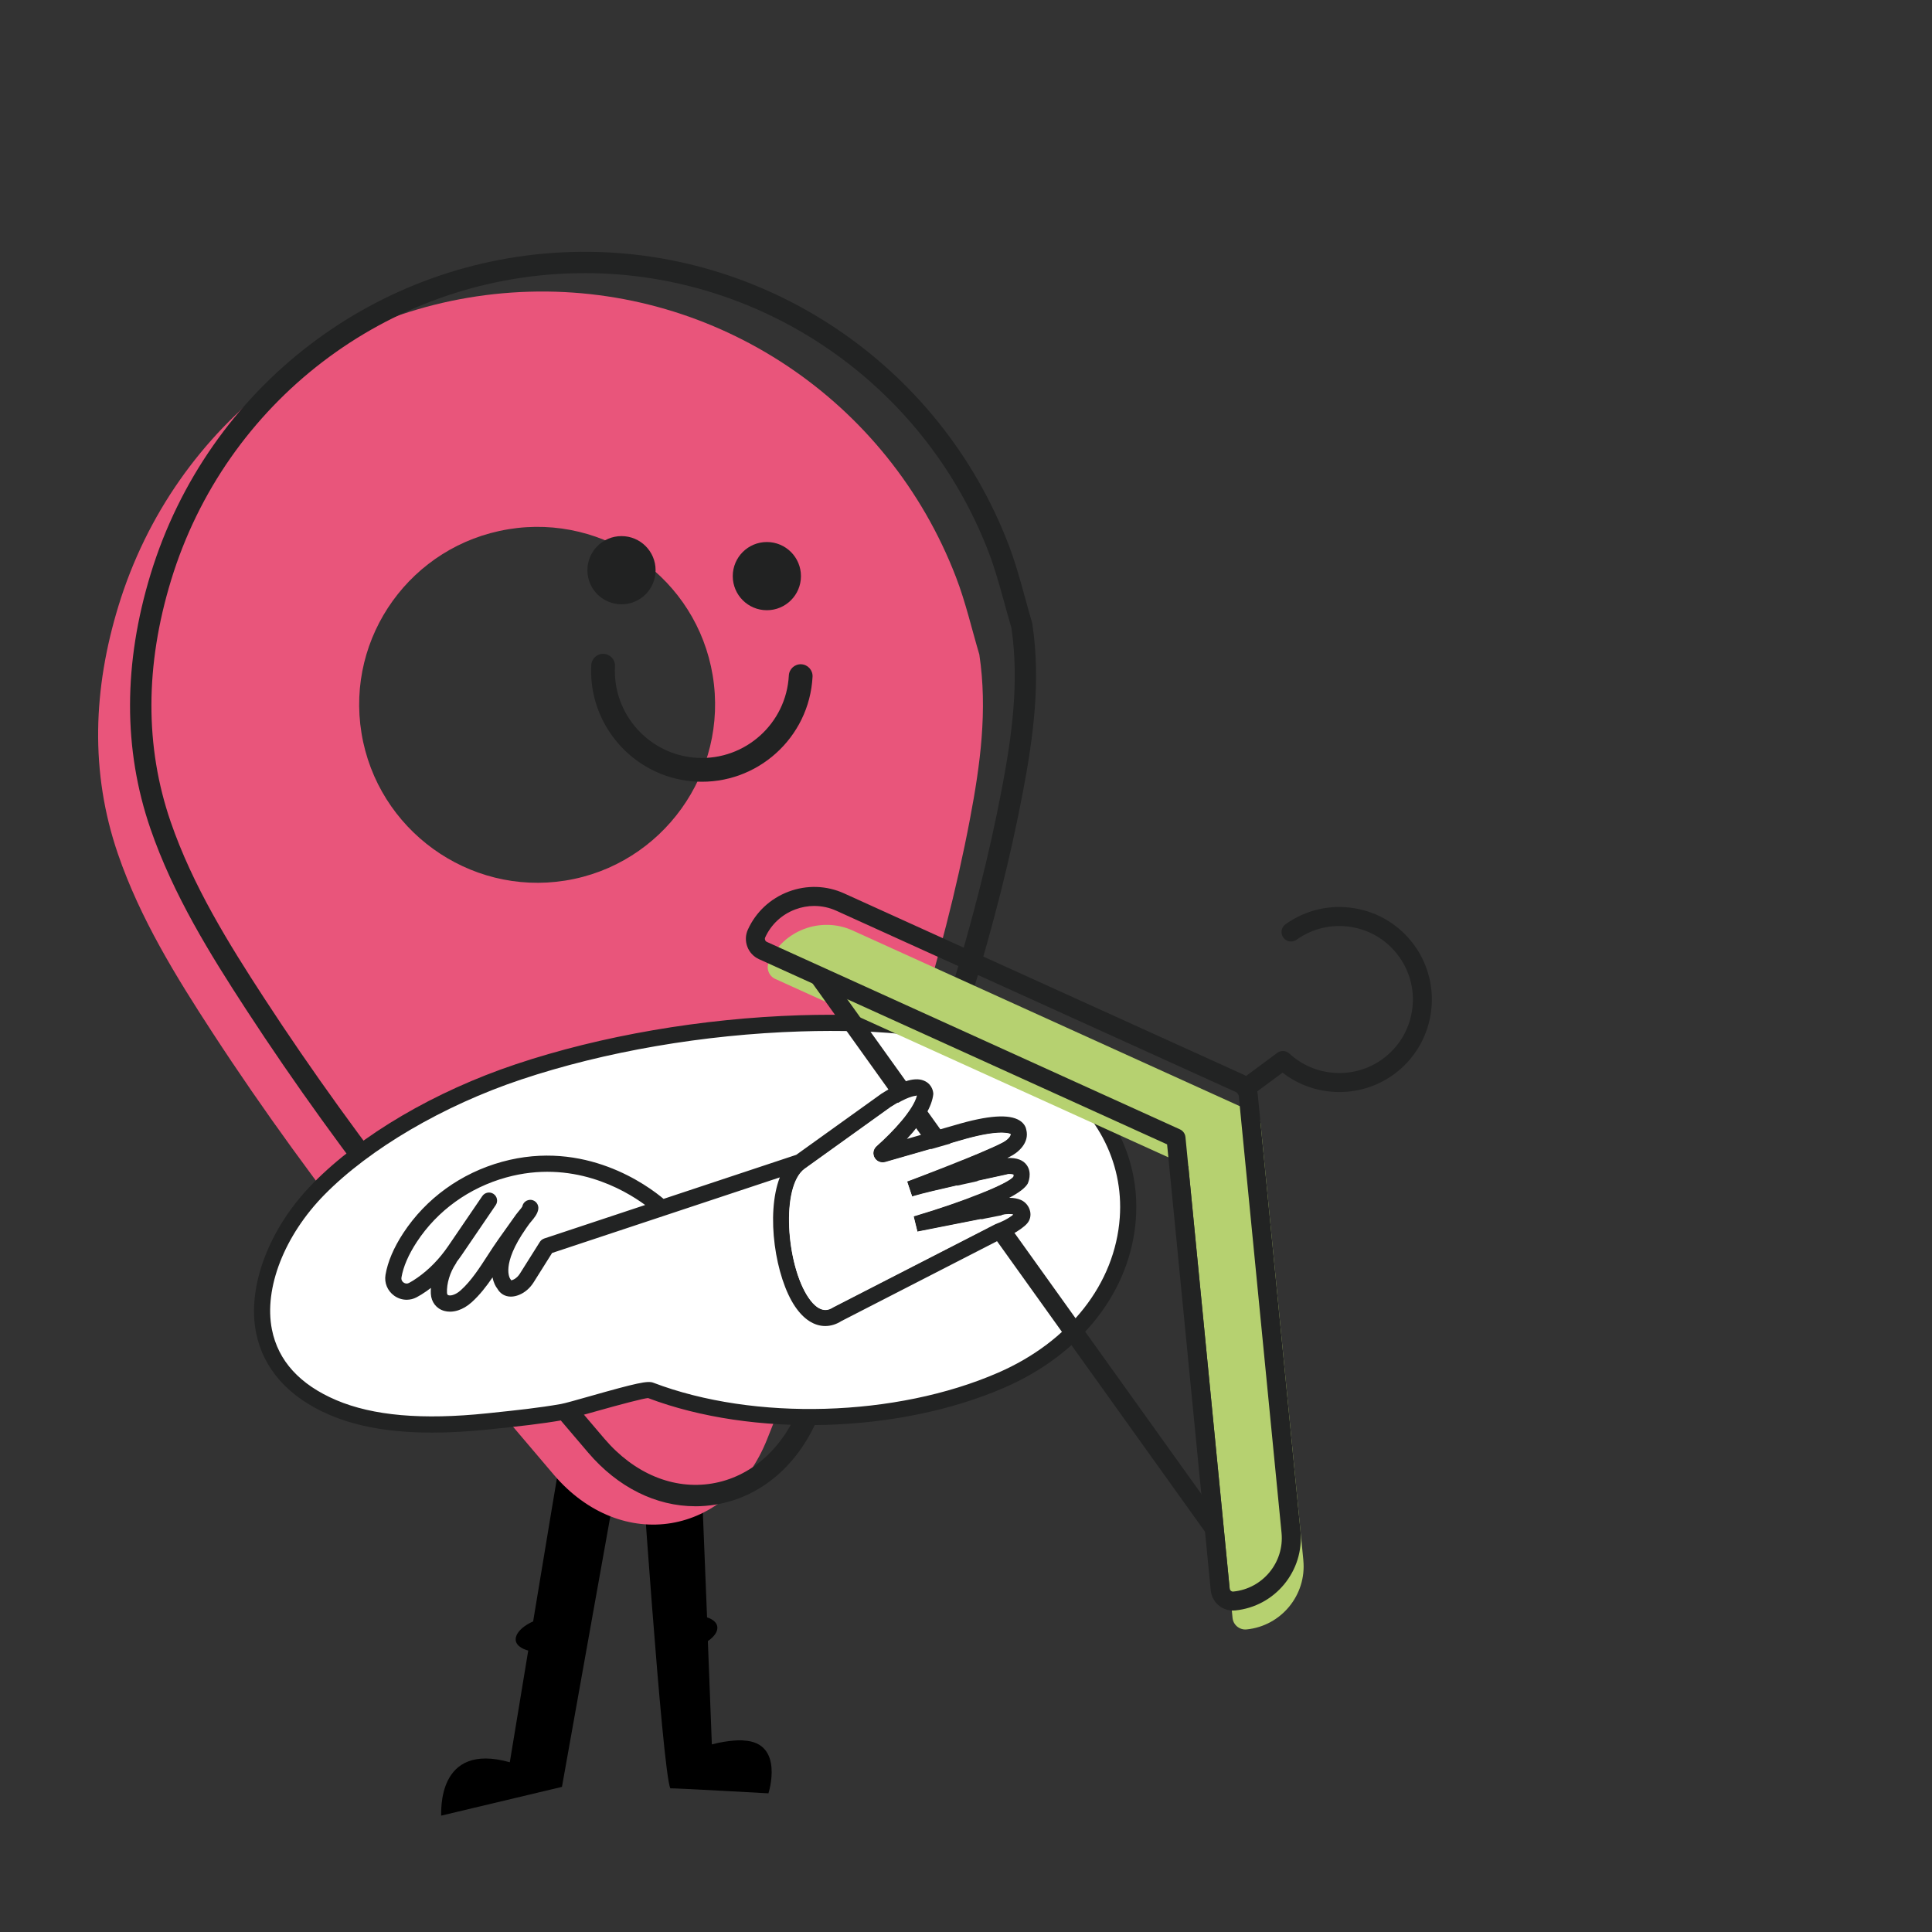
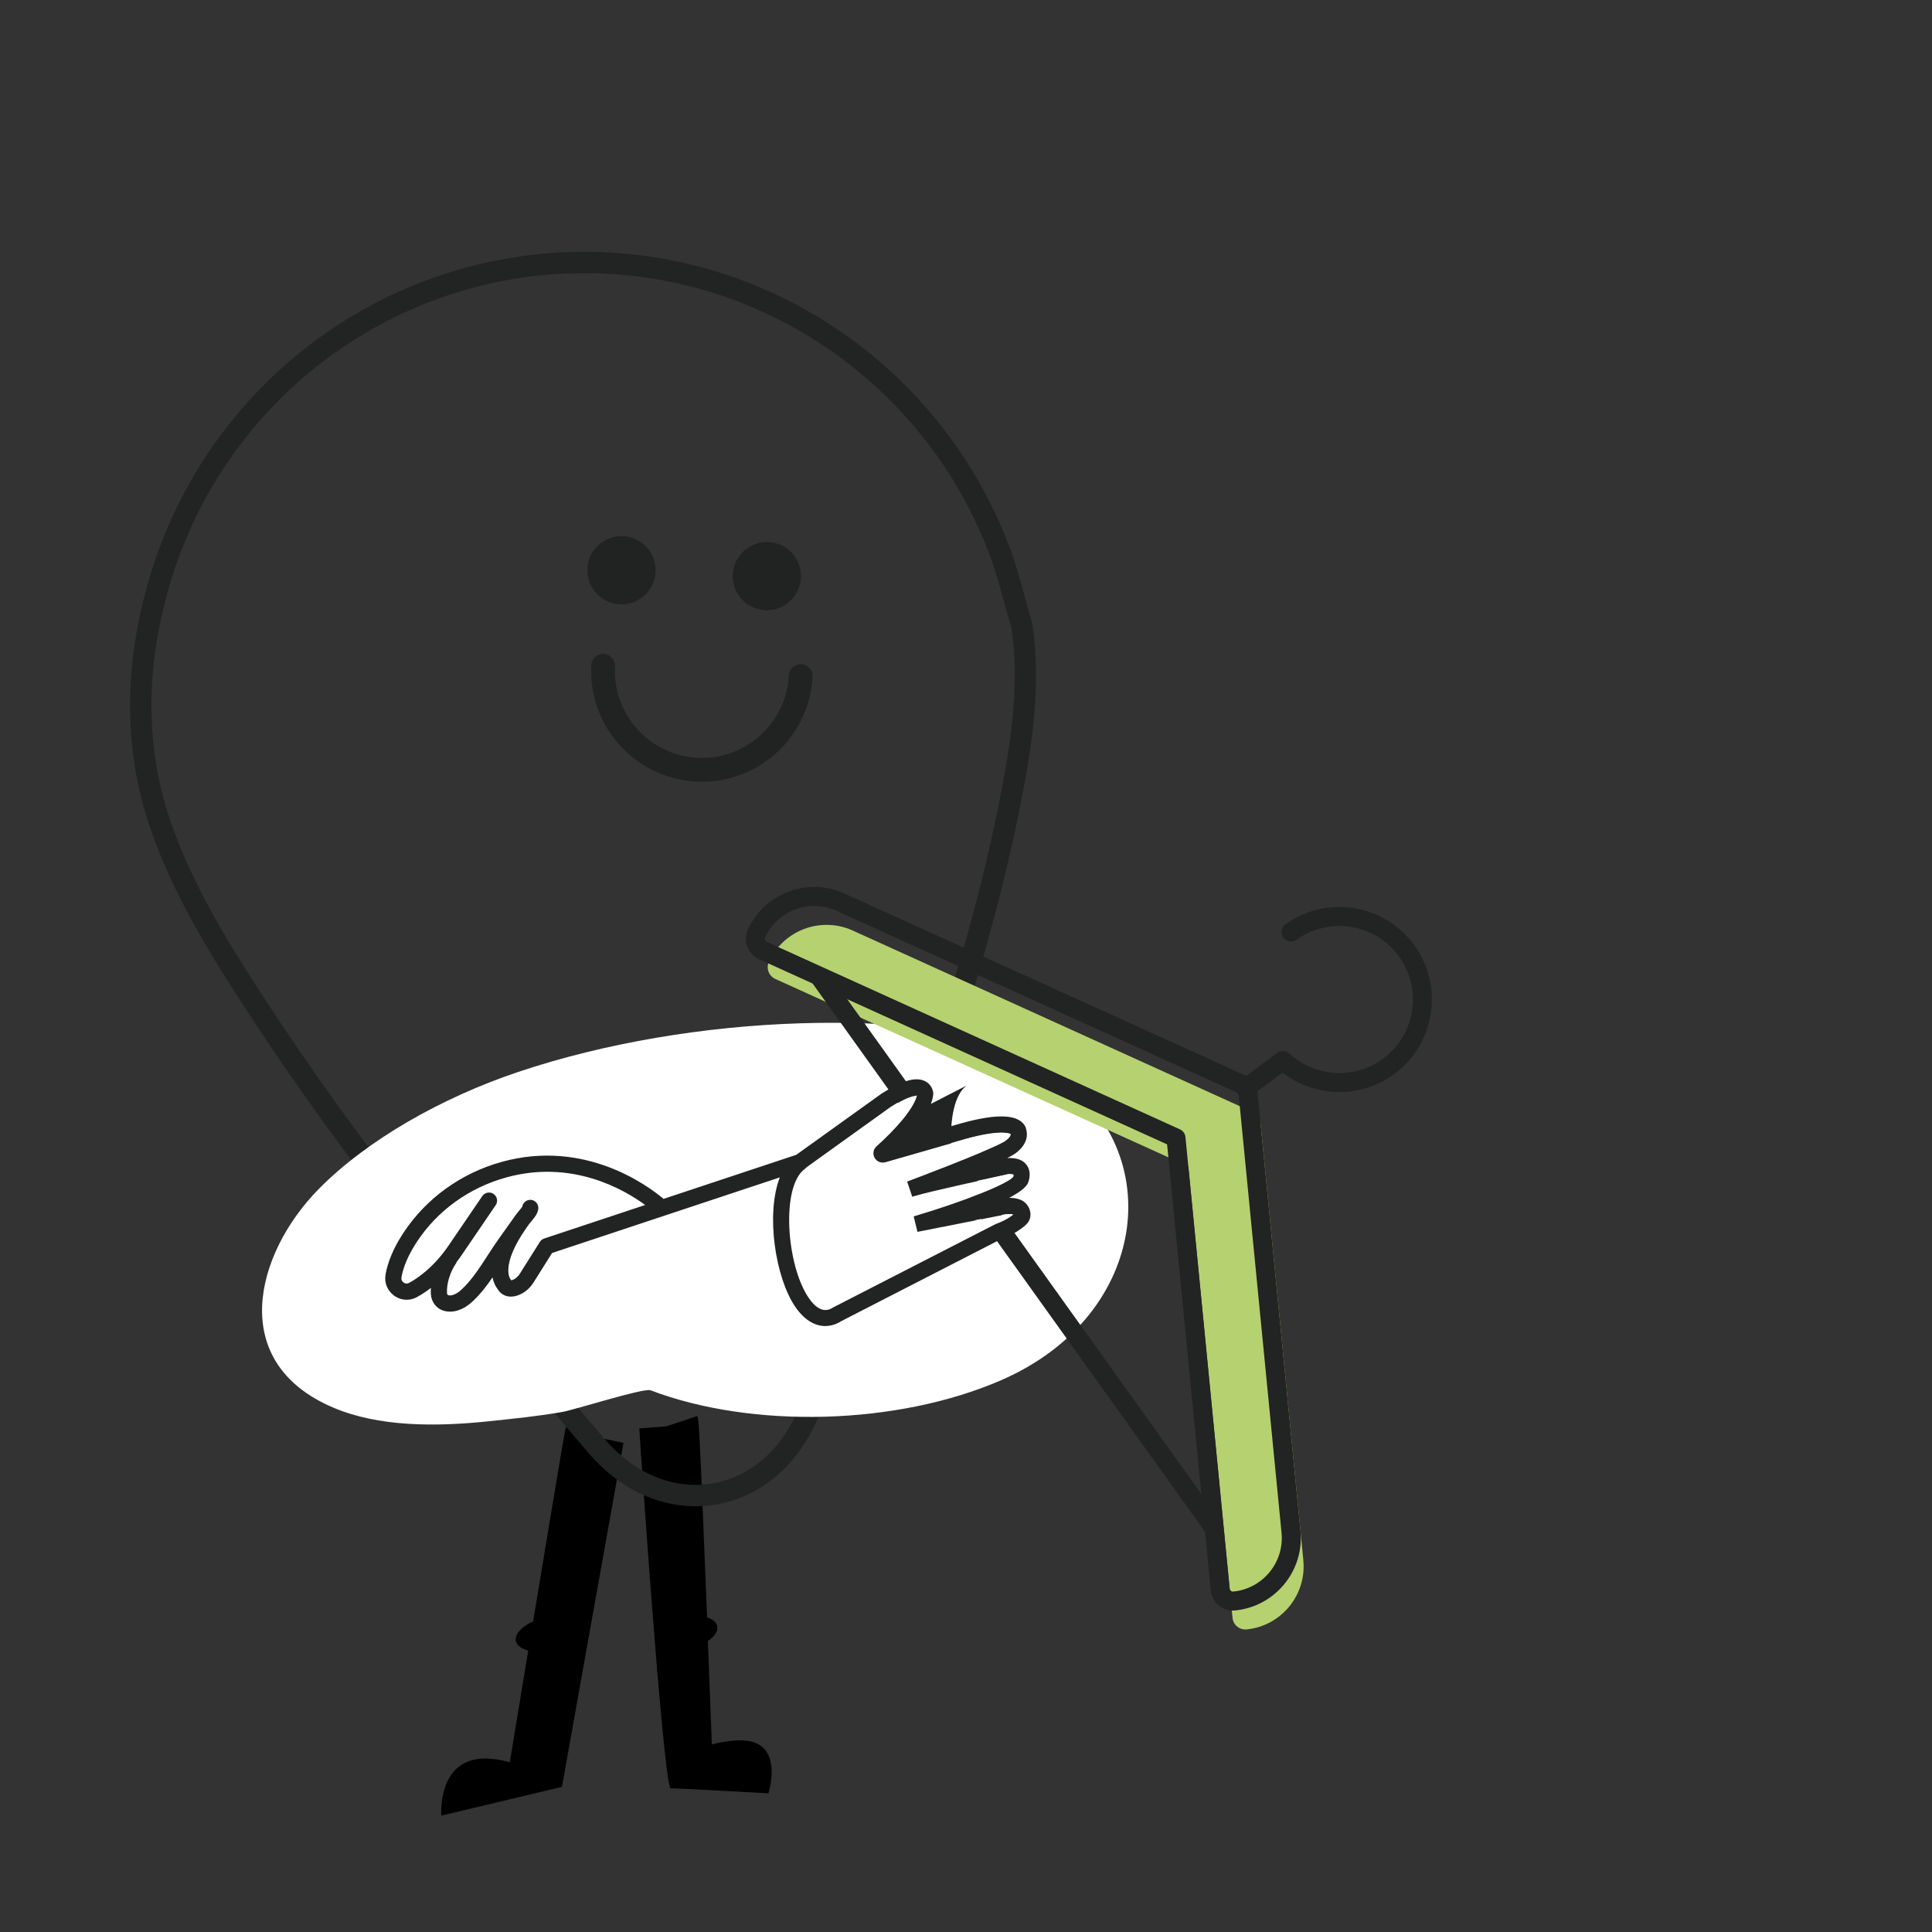
<svg xmlns="http://www.w3.org/2000/svg" id="Capa_1" viewBox="0 0 800 800">
  <rect x="0" y="0" width="800" height="800" fill="#333333" stroke="none" />
  <defs>
    <style>.cls-1{fill:#e9557b;}.cls-2{fill:#fff;}.cls-3{fill:#222323;}.cls-4{fill:#b6d170;}.cls-5{fill:#212222;}</style>
  </defs>
  <path d="M258.17,597.48c-.41,2.06-25.48,142.43-25.48,142.43l-50.02,11.91c.17-.95-2.15-30.69,28.43-22.11,2.89-17.58,5.4-32.88,7.63-46.25-1.32-.37-2.43-.83-3.34-1.49-3.63-2.52-1.69-6.72,3.51-9.65.58-.33,1.2-.66,1.86-.91,13-78.68,13.24-79.38,13.57-80.41l11.76,3.92,12.09,2.56Z" />
  <path d="M318.2,742.58s-39.81-2.23-40.63-2.07c-3.32-6.91-12.79-146.75-12.84-149.01l11.26-.91,12.79-4.25c.58,1.86.82,2.52,4,83.38,5.28,1.69,5.98,5.9.33,9.82.5,12.46,1.03,26.65,1.65,42.78,7.14-1.9,12.75-1.77,13.16-1.61,17.08.82,10.27,21.87,10.27,21.87Z" />
-   <path class="cls-1" d="M405.52,271.03c3.47,23.08.38,45.65-3.87,68.07-11.26,59.38-30.74,116.36-51.5,172.91-10.34,28.16-21.38,56.08-32.5,83.95-16.03,40.19-60.31,47.5-88.31,14.72-50.08-58.64-99.06-118.16-141.23-182.9-15.31-23.5-30.09-47.44-39.25-74.11-11.72-34.1-10.25-68.65.19-102.76,23.19-75.81,91.51-127.84,170.15-130.12,77.66-2.26,148.52,45.01,176.67,118.23,3.99,10.38,6.48,21.34,9.66,32.03ZM210.48,219.16c-40.1,6.59-67.34,44.41-60.79,84.42,6.54,40,44.44,67.43,84.38,61.05,40.2-6.42,67.7-44.7,61.04-84.96-6.62-40.03-44.49-67.11-84.63-60.52Z" />
  <circle class="cls-5" cx="317.54" cy="238.56" r="14.12" />
  <circle class="cls-5" cx="257.35" cy="236.11" r="14.12" />
  <path class="cls-5" d="M272.12,319.78c-16.91-7.48-28.32-24.85-27.29-44.38.14-2.71,2.46-4.8,5.17-4.65,2.71.14,4.8,2.46,4.65,5.17-1.04,19.85,14.26,36.84,34.1,37.89,19.85,1.04,36.84-14.26,37.89-34.1.14-2.71,2.46-4.8,5.17-4.65,2.71.14,4.8,2.46,4.65,5.17-1.33,25.26-22.96,44.74-48.22,43.41-5.73-.3-11.16-1.65-16.12-3.84Z" />
  <path class="cls-3" d="M287.92,623.71c-16.27,0-32.07-7.81-44.35-22.19-55.98-65.54-101.48-121.81-141.57-183.36-14.91-22.89-30.26-47.55-39.73-75.08-11.28-32.82-11.23-68.32.14-105.49,23.67-77.36,93.69-130.91,174.25-133.25,79.49-2.32,152.2,46.34,180.92,121.06,2.81,7.3,4.9,14.9,6.91,22.25.92,3.33,1.86,6.77,2.85,10.1.06.2.1.4.13.61,3.61,24.02.26,47.62-3.9,69.55-10.69,56.36-28.4,110.16-51.69,173.61-10.58,28.81-21.88,57.33-32.54,84.06-8.23,20.64-23.94,34.29-43.1,37.45-2.78.46-5.56.69-8.33.69ZM242.09,113.1c-1.72,0-3.44.02-5.17.07-76.77,2.23-143.5,53.27-166.05,127-10.82,35.36-10.89,69.01-.23,100.03,9.14,26.58,24.16,50.7,38.77,73.13,39.83,61.15,85.13,117.16,140.89,182.44,12.31,14.41,28.54,21.16,44.51,18.52,16.03-2.65,29.27-14.31,36.33-32.01,10.64-26.68,21.91-55.13,32.46-83.83,23.15-63.04,40.73-116.44,51.31-172.21,4-21.06,7.23-43.67,3.89-66.28-.99-3.33-1.92-6.71-2.82-9.98-1.96-7.14-3.99-14.52-6.64-21.42-26.75-69.6-93.53-115.47-167.25-115.47Z" />
  <path class="cls-2" d="M410.13,432.99c.1-.17.22-.33.32-.51.02-.03.06-.11.11-.21-16.71-5.41-35.73-8.04-54.69-8.59-8.02-.23-16.16-.21-24.38.04-39.72,1.24-81.01,8.12-116.8,20.11-31.84,10.66-62.8,28.31-82.67,48.47-26.37,26.76-38.17,71.77,5.93,90.54,18.77,7.99,42.18,8,64.18,5.7,10.31-1.08,20.55-2.09,30.74-3.88,5.14-.91,33.74-10.03,36.48-8.98,42.16,16.05,102.23,14.53,145.26-4.19,62.26-27.08,69.83-97.51,19.54-128.6-4.33-2.68-9.04-5.03-14.02-7.1" />
-   <path class="cls-3" d="M435.91,440.04c-3.23-2-6.61-3.79-10.09-5.41-.74,2.12-1.19,4.43-1.87,6.53,2.9,1.4,5.73,2.91,8.43,4.58,21.28,13.16,32.98,35.02,31.29,58.47-1.96,27.33-20.81,51.33-50.41,64.21-42.2,18.36-100.9,20.06-142.72,4.14-2.3-.91-6.76.04-26.48,5.64-4.98,1.41-10.13,2.88-11.79,3.17-9.21,1.62-18.7,2.61-27.96,3.58l-2.55.27c-26.84,2.8-47.3,1.02-62.52-5.45-15.11-6.44-24.08-16.29-26.65-29.29-3.37-17.05,5.19-38.95,21.79-55.81,18.8-19.08,49.21-36.89,81.35-47.64,34.64-11.6,75.78-18.68,115.84-19.94h0c8.07-.26,16.2-.27,24.18-.04,14.99.43,34.14,2.29,52.12,7.87.58-.85,1.36-1.51,2.25-1.92.1-.17.21-.33.31-.5.08-.14.55-1.12.59-1.11.09-.26.17-.53.24-.8,0-.08,0-.17.01-.29.02-.44.1-.86.21-1.27-19.18-6.2-39.64-8.23-55.53-8.68-8.12-.22-16.39-.21-24.58.04-40.7,1.28-82.53,8.48-117.76,20.28-33.6,11.25-64.21,29.22-83.99,49.3-18.12,18.39-27.39,42.65-23.6,61.81,2.98,15.1,13.57,26.91,30.6,34.16,11.49,4.89,25.36,7.27,42.38,7.27,7.21,0,15.1-.44,23.46-1.32l2.55-.27c9.31-.97,18.93-1.97,28.42-3.65,1.99-.35,6.58-1.66,12.45-3.32,11.98-3.39,20.67-5.62,22.45-5.75,43.32,16.42,103.97,14.65,147.58-4.32,31.93-13.89,52.28-40.01,54.43-69.87,1.87-25.99-11.01-50.16-34.45-64.65Z" />
  <path class="cls-4" d="M539.69,646.07l-17.72-181c-.1-1.03-.5-1.96-1.09-2.72-.53-.81-1.28-1.48-2.23-1.91l-165.61-75.15c-13.12-5.95-28.72-.09-34.67,13.03h0c-1.21,2.66-.02,5.82,2.64,7.03l171.06,77.63,18.3,186.96c.28,2.91,2.89,5.05,5.8,4.77h0c14.34-1.4,24.92-14.28,23.51-28.62Z" />
  <path class="cls-3" d="M510.54,666.9c-4.69,0-8.73-3.58-9.19-8.34l-18.08-184.7-168.99-76.69c-2.24-1.02-3.96-2.85-4.83-5.17-.87-2.32-.79-4.83.23-7.07,3.31-7.3,9.3-12.88,16.85-15.72,7.55-2.84,15.73-2.58,23.03.74l165.61,75.15c1.54.7,2.85,1.8,3.8,3.2,1.02,1.36,1.64,2.95,1.81,4.63l17.72,181h0c1.62,16.53-10.52,31.3-27.05,32.92-.3.03-.61.04-.91.04ZM337.18,375.13c-2.65,0-5.32.48-7.89,1.45-5.58,2.1-10,6.22-12.45,11.61-.2.44-.1.85-.03,1.05.07.2.27.57.71.77l171.06,77.63c1.28.58,2.15,1.8,2.29,3.2l18.31,186.96c.05.48.33.79.5.92.17.14.52.36,1,.31,12.21-1.2,21.18-12.11,19.98-24.32l-17.72-181c-.02-.25-.12-.48-.28-.69-.06-.08-.13-.17-.18-.26-.14-.22-.33-.39-.56-.49l-165.61-75.15c-2.91-1.32-6.01-1.98-9.13-1.98Z" />
  <path class="cls-3" d="M515.77,454.53c-1.2,0-2.39-.55-3.17-1.59-1.29-1.75-.93-4.21.82-5.51l15.47-11.46c1.52-1.13,3.63-1.01,5.02.28,10.54,9.77,26.69,10.78,38.4,2.4,6.61-4.73,10.99-11.76,12.32-19.78,1.33-8.02-.54-16.09-5.28-22.7-4.73-6.61-11.76-10.99-19.78-12.32-8.02-1.33-16.09.55-22.7,5.28-1.77,1.26-4.23.86-5.49-.91-1.26-1.77-.86-4.23.91-5.49,8.32-5.96,18.47-8.31,28.57-6.64,10.1,1.67,18.94,7.18,24.9,15.5,12.3,17.18,8.32,41.17-8.86,53.47-13.83,9.9-32.6,9.39-45.82-.9l-12.96,9.6c-.7.52-1.53.77-2.34.77Z" />
  <path class="cls-3" d="M502.18,635.94c-1.23,0-2.43-.57-3.2-1.65l-162.87-227.56c-1.26-1.77-.86-4.23.91-5.49,1.77-1.27,4.23-.86,5.49.91l162.87,227.56c1.26,1.77.86,4.23-.91,5.49-.69.5-1.49.74-2.29.74Z" />
-   <path class="cls-3" d="M426.55,501.58c-.44-2.05-1.88-3.85-3.78-4.69-1.36-.6-2.97-.9-4.81-.9h-.05c4.1-2.17,6.61-4.1,7.65-5.88.2-.43,1.87-4.31-.31-7.53-1.5-2.22-4.17-3.23-8.13-3.08.4-.2.77-.39,1.1-.57,3.2-1.55,8.2-5.64,6.73-11.18-.1-.62-.56-2.36-2.65-3.72-4.38-2.83-13.19-2.22-26.94,1.87l-19.82,5.7c6.72-7.25,10.39-13.49,10.92-18.57v-.07s0-.07,0-.07c-.01-.35-.19-3.51-3.3-5.14-3.8-2.01-9.53-.42-18.08,5.06l-35.37,25.38-54.94,18.24c-6.51-5.48-32.57-24.81-66.91-15.35-16.96,4.68-31.47,15.16-40.88,29.52-3.96,6.05-6.43,11.86-7.35,17.27-.56,3.33.81,6.64,3.58,8.64,1.54,1.11,3.33,1.69,5.19,1.69,1.42,0,2.83-.35,4.1-1.02,1.29-.68,2.68-1.54,4.12-2.55.61-.43,1.22-.87,1.81-1.33-.05.82-.07,1.62-.03,2.4.18,3.49,2.31,6.22,5.56,7.12.74.21,1.54.31,2.37.31,1.09,0,2.21-.18,3.31-.53,1.96-.62,3.86-1.74,5.63-3.33,3.34-2.99,6.12-6.6,8.69-10.34.43,2.35,1.34,3.85,1.95,4.63,1.22,2.15,3.21,3.34,5.62,3.34,1.09,0,2.24-.24,3.42-.72,2.41-.98,4.49-2.78,6.02-5.2l7.64-12.15,94.29-31.3c-5.9,15.28-1.8,41.52,6.34,53.5,3.58,5.27,7.89,8.05,12.48,8.05,2.28,0,4.55-.7,6.66-2.04l66.38-34.07c2.99-1.06,5.67-2.45,7.99-4.14,1.12-.81,1.95-1.52,2.53-2.18,1.21-1.36,1.68-3.2,1.28-5.05ZM333.2,483.91l35.63-25.57c6.69-4.28,9.7-4.74,10.76-4.72-1.42,5.74-9.7,14.71-16.69,20.92-1.36,1.2-1.7,3.15-.83,4.74.87,1.59,2.72,2.36,4.49,1.87l30.66-8.81c15.25-4.54,20.07-3.31,21.21-2.81-.05,1.49-2.51,3.05-3.26,3.42-8.71,4.62-38.31,15.71-38.61,15.82l-1,.37,2.1,6.29,1.02-.3c6.71-1.99,28.97-6.82,36.28-8.41,1.18-.26,1.96-.42,2.46-.57h0c1.27-.05,1.95.11,2.22.22,0,.2-.05.54-.1.74-1.94,2.83-20.23,10.18-40.27,16.16l-1.01.3,1.58,6.4,34.12-6.73c3.02-.71,4.69-.59,5.52-.39-.19.15-.42.33-.71.54-1.83,1.33-4,2.44-6.64,3.39l-67.1,34.43c-1.45.92-5.32,3.35-10.29-3.96-9.16-13.5-11.55-46.01-1.57-53.33ZM224.57,513.21c-.06.04-.11.08-.17.12-.12.09-.23.18-.33.28-.06.06-.11.12-.17.18-.08.1-.16.2-.24.3-.03.04-.07.08-.1.13l-8.28,13.16c-.54.85-1.48,1.99-2.88,2.56-.35.14-.58.2-.7.23,0,0,0,0,0,0l-.46-.69c-.04-.06-3.99-5.71,6.6-20.84.01-.02.02-.04.03-.05.43-.6.86-1.2,1.28-1.8.16-.22.4-.5.66-.82l.08-.09c1.3-1.54,2.76-3.28,3.01-5.27.11-.9-.14-1.79-.7-2.51-.55-.7-1.34-1.15-2.25-1.26-1.8-.16-3.38,1.04-3.67,2.75-.14.28-.63.93-1.51,1.96-.44.52-.83.99-1.1,1.38-2.39,3.4-4.81,6.79-7.24,10.18-1.52,2.13-3.03,4.45-4.51,6.74-3.37,5.2-6.84,10.58-11.12,14.41-1.06.95-2.13,1.6-3.19,1.93-.72.23-1.38.29-1.86.15-.22-.06-.62-.17-.66-1-.19-3.79,1.24-8.54,3.65-12.08.16-.23.27-.47.36-.72.71-.93,1.41-1.88,2.08-2.86l14.07-20.64c.51-.74.69-1.63.53-2.51-.17-.88-.67-1.64-1.41-2.15-.74-.5-1.63-.69-2.51-.52-.88.17-1.64.67-2.15,1.41l-14.07,20.64c-3.66,5.36-7.99,9.81-12.87,13.21-1.26.88-2.41,1.6-3.43,2.13-.72.38-1.53.31-2.23-.18-.7-.51-1.02-1.26-.88-2.08.76-4.49,2.9-9.44,6.35-14.71,8.51-12.99,21.67-22.48,37.05-26.73,27.17-7.5,48.61,4.87,57.52,11.41l-41.81,13.88c-.07.02-.13.06-.19.08-.07.03-.13.06-.19.09-.13.06-.26.14-.39.22Z" />
+   <path class="cls-3" d="M426.55,501.58c-.44-2.05-1.88-3.85-3.78-4.69-1.36-.6-2.97-.9-4.81-.9h-.05c4.1-2.17,6.61-4.1,7.65-5.88.2-.43,1.87-4.31-.31-7.53-1.5-2.22-4.17-3.23-8.13-3.08.4-.2.77-.39,1.1-.57,3.2-1.55,8.2-5.64,6.73-11.18-.1-.62-.56-2.36-2.65-3.72-4.38-2.83-13.19-2.22-26.94,1.87l-19.82,5.7c6.72-7.25,10.39-13.49,10.92-18.57v-.07s0-.07,0-.07c-.01-.35-.19-3.51-3.3-5.14-3.8-2.01-9.53-.42-18.08,5.06l-35.37,25.38-54.94,18.24c-6.51-5.48-32.57-24.81-66.91-15.35-16.96,4.68-31.47,15.16-40.88,29.52-3.96,6.05-6.43,11.86-7.35,17.27-.56,3.33.81,6.64,3.58,8.64,1.54,1.11,3.33,1.69,5.19,1.69,1.42,0,2.83-.35,4.1-1.02,1.29-.68,2.68-1.54,4.12-2.55.61-.43,1.22-.87,1.81-1.33-.05.82-.07,1.62-.03,2.4.18,3.49,2.31,6.22,5.56,7.12.74.21,1.54.31,2.37.31,1.09,0,2.21-.18,3.31-.53,1.96-.62,3.86-1.74,5.63-3.33,3.34-2.99,6.12-6.6,8.69-10.34.43,2.35,1.34,3.85,1.95,4.63,1.22,2.15,3.21,3.34,5.62,3.34,1.09,0,2.24-.24,3.42-.72,2.41-.98,4.49-2.78,6.02-5.2l7.64-12.15,94.29-31.3c-5.9,15.28-1.8,41.52,6.34,53.5,3.58,5.27,7.89,8.05,12.48,8.05,2.28,0,4.55-.7,6.66-2.04l66.38-34.07c2.99-1.06,5.67-2.45,7.99-4.14,1.12-.81,1.95-1.52,2.53-2.18,1.21-1.36,1.68-3.2,1.28-5.05ZM333.2,483.91l35.63-25.57c6.69-4.28,9.7-4.74,10.76-4.72-1.42,5.74-9.7,14.71-16.69,20.92-1.36,1.2-1.7,3.15-.83,4.74.87,1.59,2.72,2.36,4.49,1.87l30.66-8.81c15.25-4.54,20.07-3.31,21.21-2.81-.05,1.49-2.51,3.05-3.26,3.42-8.71,4.62-38.31,15.71-38.61,15.82l-1,.37,2.1,6.29,1.02-.3c6.71-1.99,28.97-6.82,36.28-8.41,1.18-.26,1.96-.42,2.46-.57h0c1.27-.05,1.95.11,2.22.22,0,.2-.05.54-.1.74-1.94,2.83-20.23,10.18-40.27,16.16l-1.01.3,1.58,6.4,34.12-6.73c3.02-.71,4.69-.59,5.52-.39-.19.15-.42.33-.71.54-1.83,1.33-4,2.44-6.64,3.39c-1.45.92-5.32,3.35-10.29-3.96-9.16-13.5-11.55-46.01-1.57-53.33ZM224.57,513.21c-.06.04-.11.08-.17.12-.12.09-.23.18-.33.28-.06.06-.11.12-.17.18-.08.1-.16.2-.24.3-.03.04-.07.08-.1.13l-8.28,13.16c-.54.85-1.48,1.99-2.88,2.56-.35.14-.58.2-.7.23,0,0,0,0,0,0l-.46-.69c-.04-.06-3.99-5.71,6.6-20.84.01-.02.02-.04.03-.05.43-.6.86-1.2,1.28-1.8.16-.22.4-.5.66-.82l.08-.09c1.3-1.54,2.76-3.28,3.01-5.27.11-.9-.14-1.79-.7-2.51-.55-.7-1.34-1.15-2.25-1.26-1.8-.16-3.38,1.04-3.67,2.75-.14.28-.63.93-1.51,1.96-.44.52-.83.99-1.1,1.38-2.39,3.4-4.81,6.79-7.24,10.18-1.52,2.13-3.03,4.45-4.51,6.74-3.37,5.2-6.84,10.58-11.12,14.41-1.06.95-2.13,1.6-3.19,1.93-.72.23-1.38.29-1.86.15-.22-.06-.62-.17-.66-1-.19-3.79,1.24-8.54,3.65-12.08.16-.23.27-.47.36-.72.71-.93,1.41-1.88,2.08-2.86l14.07-20.64c.51-.74.69-1.63.53-2.51-.17-.88-.67-1.64-1.41-2.15-.74-.5-1.63-.69-2.51-.52-.88.17-1.64.67-2.15,1.41l-14.07,20.64c-3.66,5.36-7.99,9.81-12.87,13.21-1.26.88-2.41,1.6-3.43,2.13-.72.38-1.53.31-2.23-.18-.7-.51-1.02-1.26-.88-2.08.76-4.49,2.9-9.44,6.35-14.71,8.51-12.99,21.67-22.48,37.05-26.73,27.17-7.5,48.61,4.87,57.52,11.41l-41.81,13.88c-.07.02-.13.06-.19.08-.07.03-.13.06-.19.09-.13.06-.26.14-.39.22Z" />
  <path class="cls-2" d="M333.27,484.02l35.63-25.57c6.69-4.28,9.7-4.74,10.76-4.72-1.42,5.74-9.7,14.71-16.69,20.92-1.36,1.2-1.7,3.15-.83,4.74.87,1.59,2.72,2.36,4.49,1.87l30.66-8.81c15.25-4.54,20.07-3.31,21.21-2.81-.05,1.49-2.51,3.05-3.26,3.42-8.71,4.62-38.31,15.71-38.61,15.82l-1,.37,2.1,6.29,1.02-.3c6.71-1.99,28.97-6.82,36.28-8.41,1.18-.26,1.96-.42,2.46-.57h0c1.27-.05,1.95.11,2.22.22,0,.2-.05.54-.1.74-1.94,2.83-20.23,10.18-40.27,16.16l-1.01.3,1.58,6.4,34.12-6.73c3.02-.71,4.69-.59,5.52-.39-.19.15-.42.33-.71.54-1.83,1.33-4,2.44-6.64,3.39l-67.1,34.43c-1.45.92-5.32,3.35-10.29-3.96-9.16-13.5-11.55-46.01-1.57-53.33Z" />
</svg>